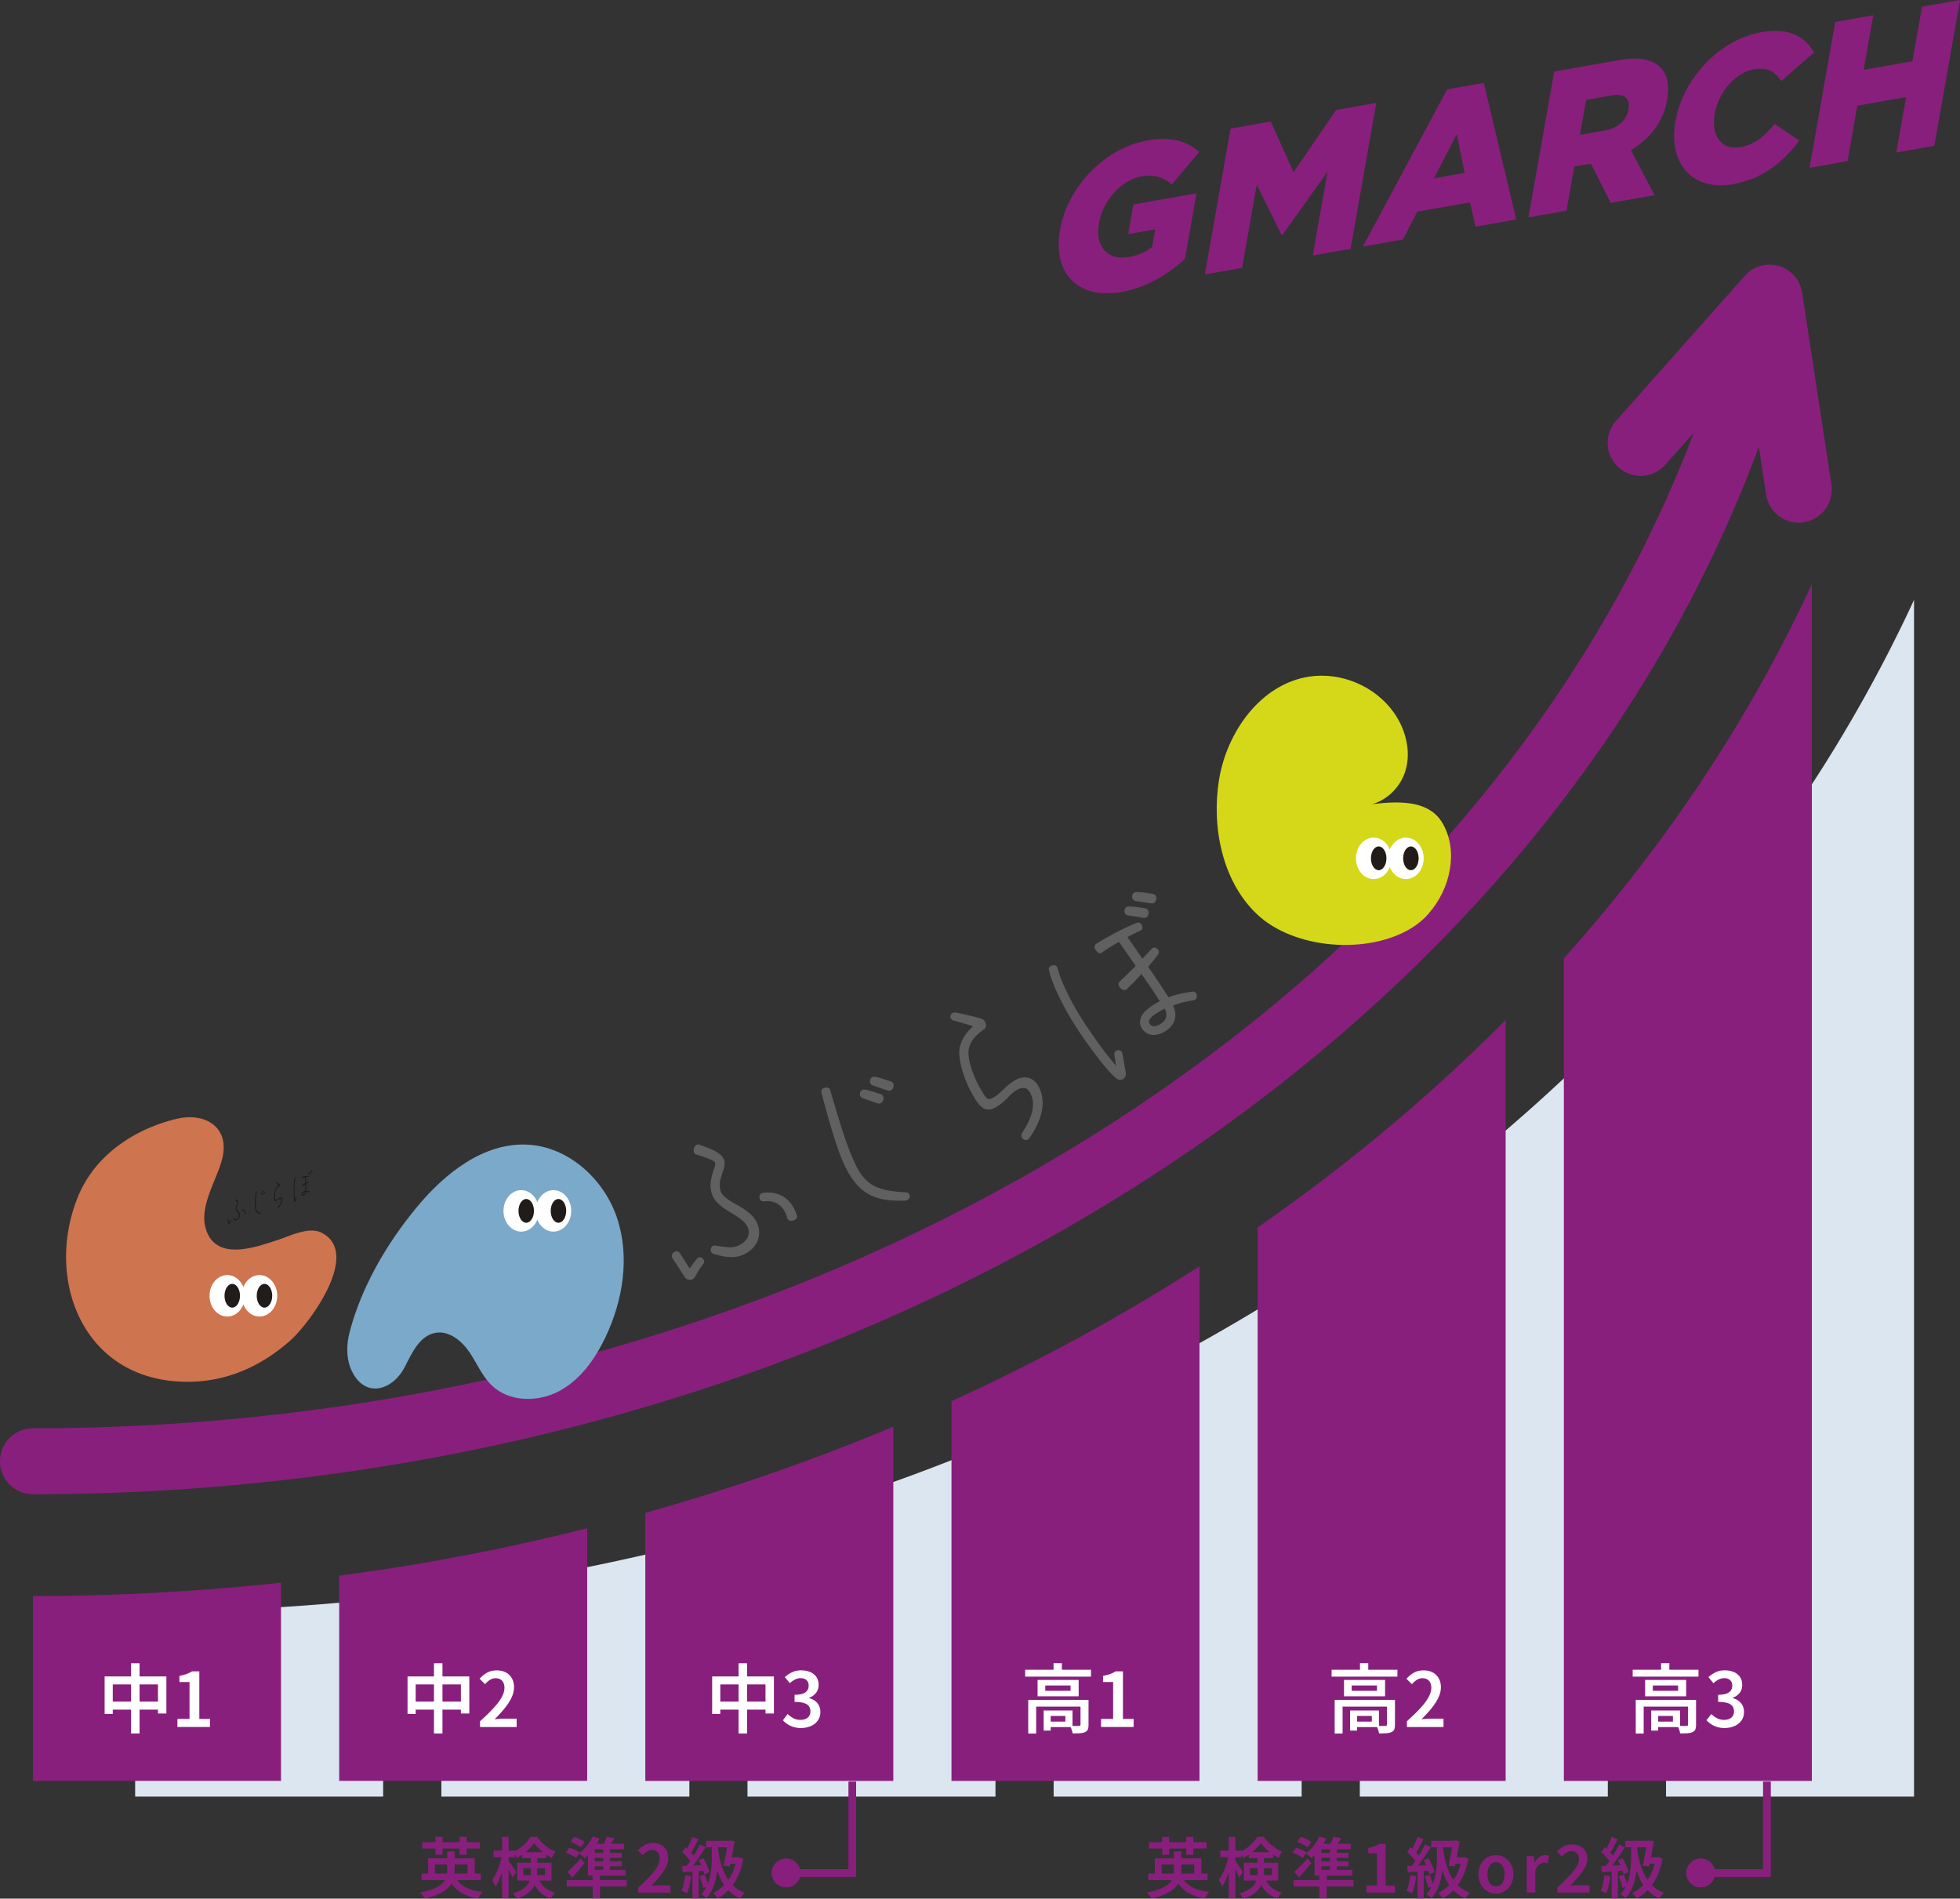
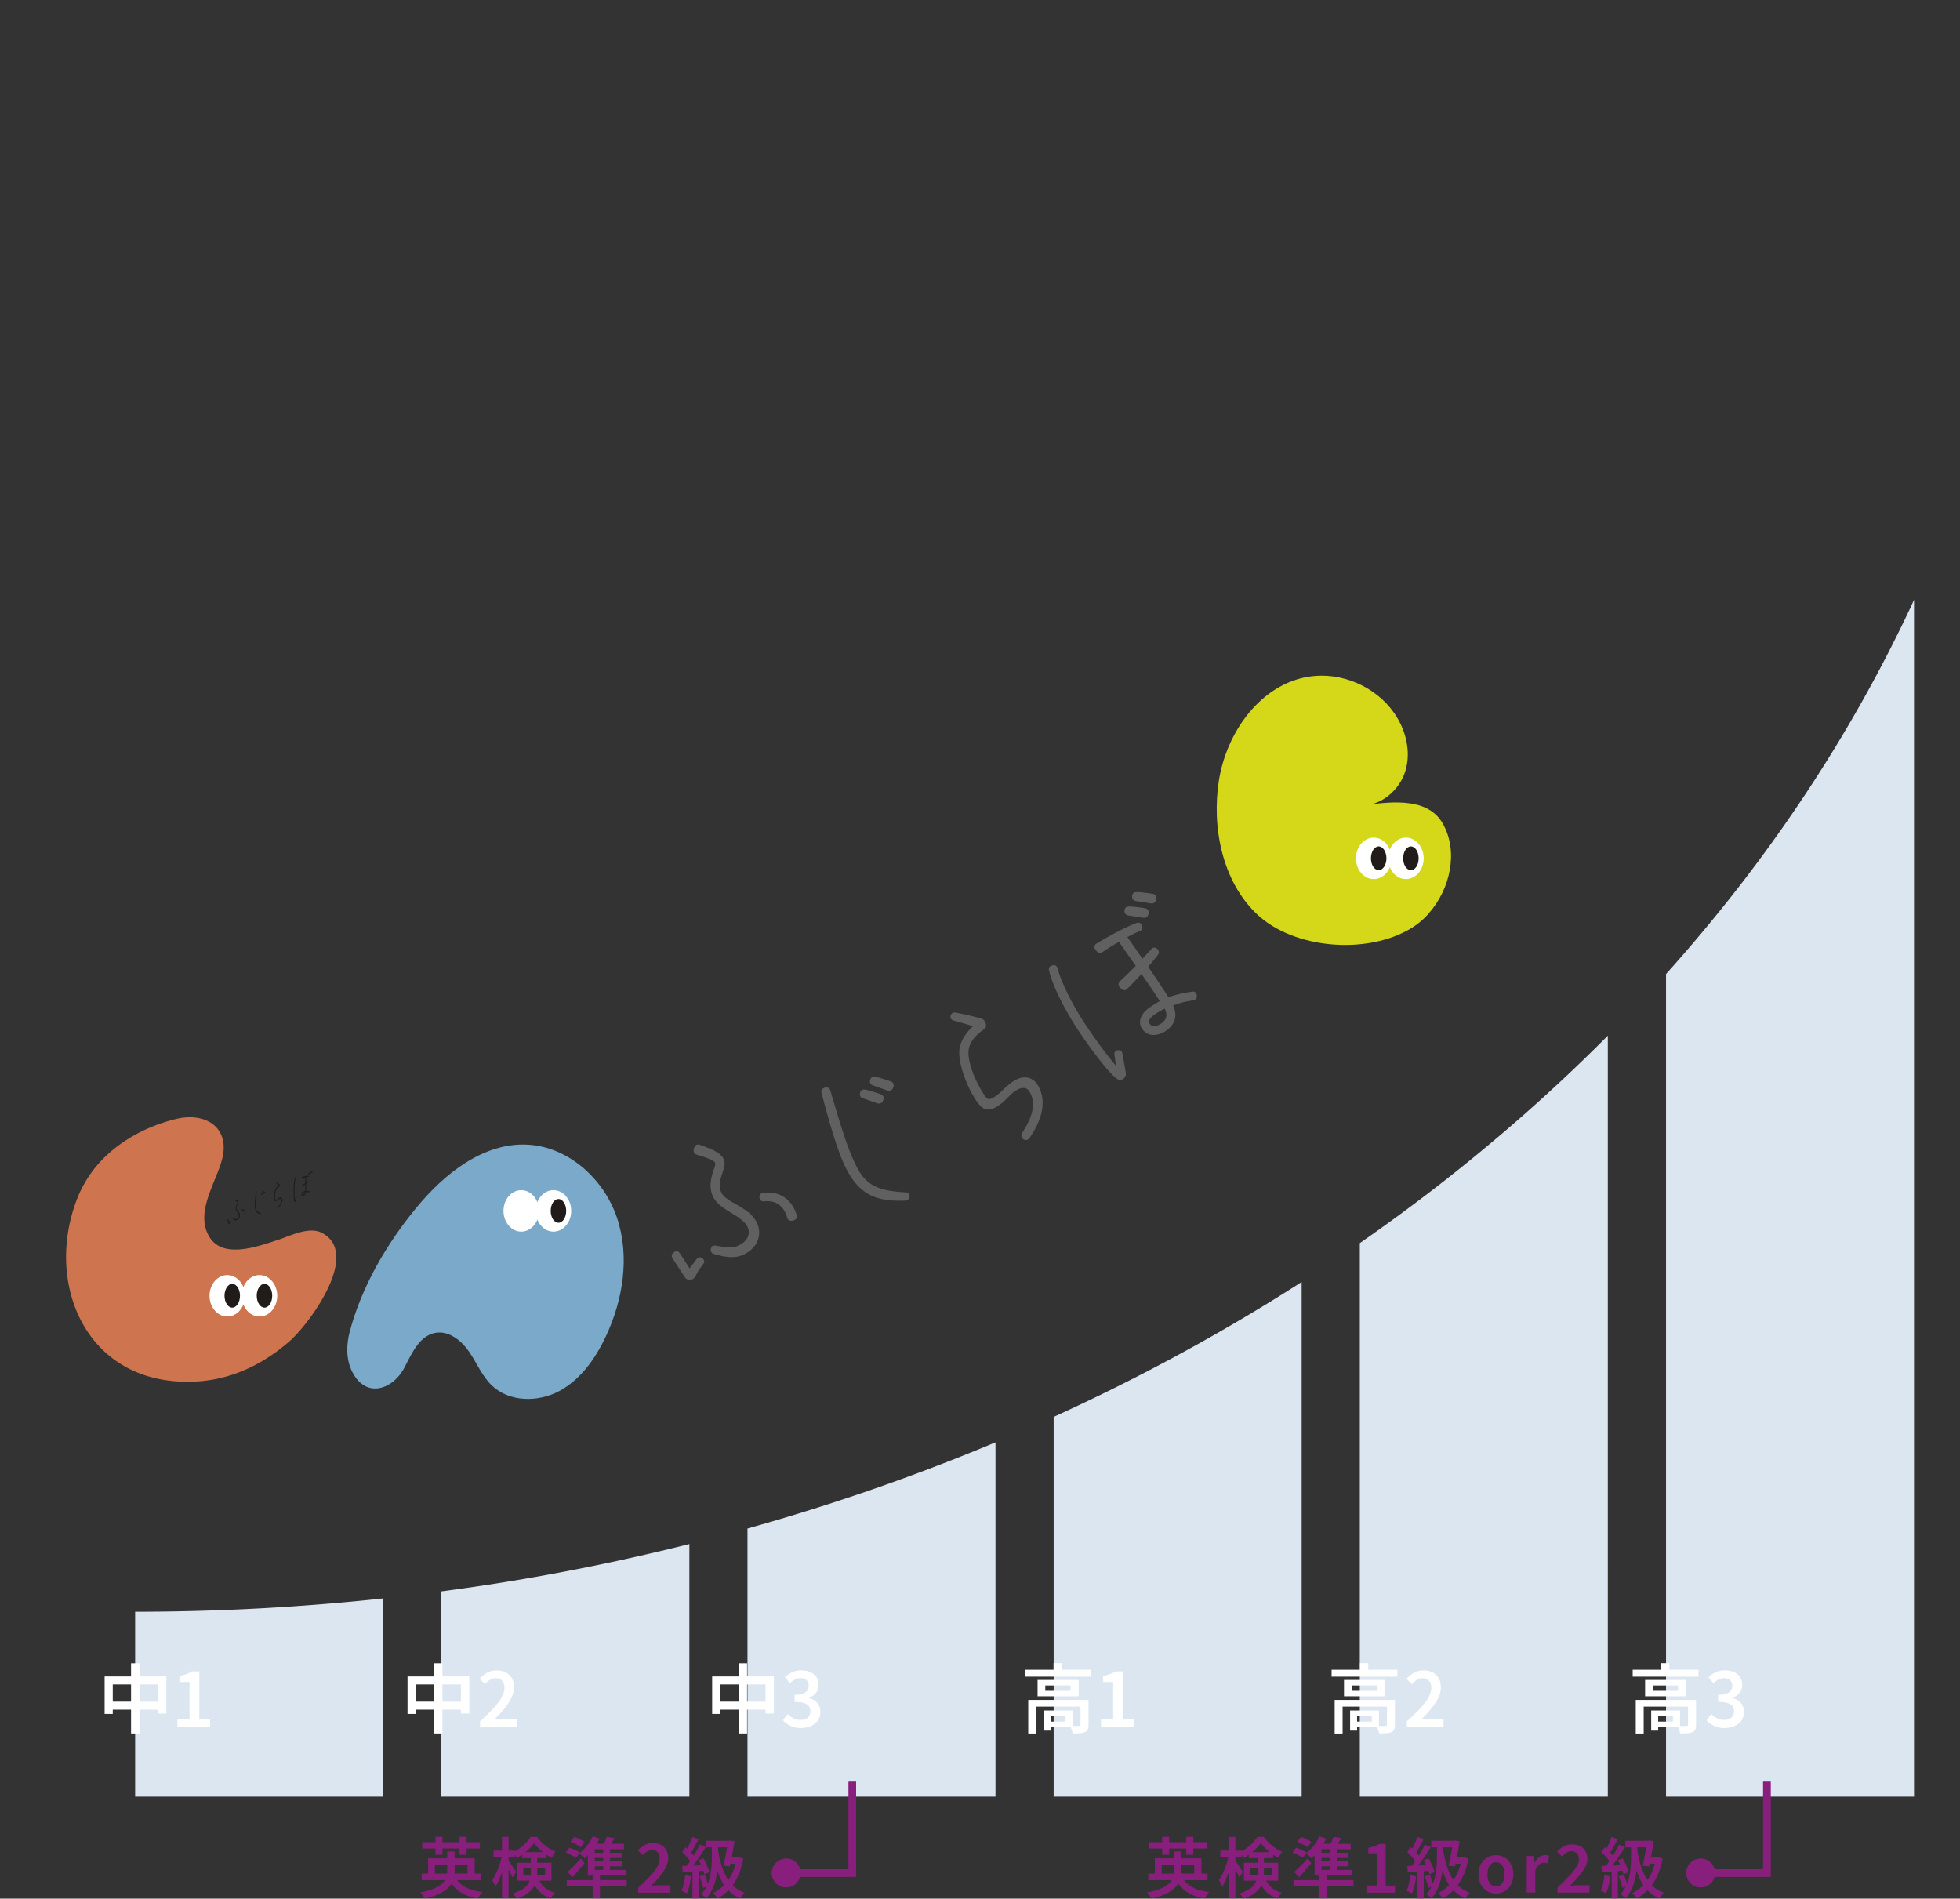
<svg xmlns="http://www.w3.org/2000/svg" viewBox="0 0 440.44 426.62">
  <rect x="0" y="0" width="440.44" height="426.62" fill="#333333" stroke="none" />
  <defs>
    <style>.cls-1{fill:none;stroke:#891f7d;stroke-miterlimit:10;stroke-width:1.68px}.cls-2{mix-blend-mode:multiply}.cls-3{isolation:isolate}.cls-4{fill:#606060}.cls-10,.cls-11,.cls-4,.cls-5,.cls-6,.cls-7,.cls-8,.cls-9{stroke-width:0}.cls-5{fill:#7ba9c9}.cls-6{fill:#891f7d}.cls-7{fill:#211c1a}.cls-8{fill:#dbe6f0}.cls-9{fill:#d4d819}.cls-10{fill:#ce744e}.cls-11{fill:#fff}</style>
  </defs>
  <g class="cls-3">
    <g id="_レイヤー_2">
      <g id="_レイヤー_1-2">
        <g class="cls-2">
          <path class="cls-8" d="M30.37 403.69H86.1v-44.53a522.387 522.387 0 0 1-55.73 2.99v41.54zm86.54-48.77c-5.88 1-11.79 1.87-17.73 2.66v46.11h55.73v-56.75c-7.23 1.81-14.51 3.47-21.84 4.97-5.21 1.06-10.65 2.08-16.15 3.01zm51.06-11.47v60.24h55.73v-79.6c-1.25.52-2.51 1.05-3.77 1.56-16.8 6.87-34.19 12.82-51.96 17.8zm68.8 60.24h55.73V288.06c-17.59 11.29-36.23 21.43-55.73 30.31v85.32zm103.41-151.25c-5.27 4.57-10.8 9.12-16.43 13.51-5.91 4.6-11.97 9.05-18.18 13.37v124.37h55.73V232.71a389.782 389.782 0 0 1-21.12 19.73zm89.01-115.67c-13.87 29.44-32.23 56.92-54.81 82.09v184.83h55.73V134.77c-.31.67-.6 1.33-.92 2.01z" />
        </g>
-         <path class="cls-6" d="M238.22 51.62l.02-.09c1.68-9.55 10.04-18.28 19.59-19.96 5.41-.95 8.93.15 11.65 2.57l-6.15 7.3c-1.85-1.58-3.86-2.31-6.89-1.78-4.44.78-8.58 5.37-9.46 10.38l-.02.09c-.93 5.29 1.88 8.47 6.76 7.61 2.07-.36 3.73-1.11 5.17-2.23l.7-3.98-6.07 1.07 1.17-6.65 14.17-2.5-2.6 14.75c-3.76 3.43-8.68 6.43-14.27 7.41-9.59 1.69-15.53-4.07-13.78-13.99zm38.32-22.72l9.02-1.59 5.11 11.39 9.58-13.98 9.02-1.59-5.78 32.77-8.49 1.5 3.32-18.82-10.14 14.21-.18.03-5.59-11.35-3.3 18.72-8.36 1.47 5.78-32.77zm48.66-8.81l8.23-1.45 7.29 30.69-9.15 1.61-1.21-5.46-11.88 2.09-3.23 6.24-8.98 1.58 18.93-35.31zm3.94 18.76l-1.79-8.71-5.12 9.93 6.91-1.22zm20.13-22.77l14.56-2.57c4.71-.83 7.73-.09 9.4 1.79 1.47 1.55 1.95 3.92 1.38 7.15l-.02.09c-.88 5.01-3.98 8.77-8.11 11.18l5.33 10.13-9.86 1.74-4.45-8.83-.09.02-3.65.64-1.75 9.92-8.54 1.51 5.78-32.77zm11.4 13.23c2.9-.51 4.84-2.3 5.26-4.69l.02-.09c.45-2.57-1.08-3.57-3.94-3.07l-5.59.99-1.39 7.86 5.63-.99zm15.85-2.07l.02-.09c1.68-9.55 9.91-18.26 19.24-19.9 6.29-1.11 9.84.99 11.86 4.53l-7.36 6.42c-1.35-2.03-3.11-3.17-6.06-2.65-4.31.76-8.03 5.18-8.87 9.96l-.02.09c-.87 4.91 1.49 8.22 5.8 7.46 3.21-.57 5.38-2.49 7.65-5.21l5.56 3.74c-3.65 4.77-8.12 8.6-14.94 9.8-8.8 1.55-14.62-4.36-12.9-14.14zm35.89-22.3l8.54-1.51-2.16 12.26 10.96-1.93 2.16-12.26 8.54-1.5-5.78 32.77-8.54 1.5 2.2-12.45-10.96 1.93-2.2 12.45-8.54 1.51 5.78-32.77zm-405 395.22h55.73v-44.53a522.387 522.387 0 0 1-55.73 2.99v41.54zm86.54-48.77c-5.88 1-11.79 1.87-17.73 2.66v46.11h55.73v-56.75c-7.23 1.81-14.51 3.47-21.84 4.97-5.21 1.06-10.65 2.08-16.15 3.01zm51.06-11.46v60.24h55.73v-79.6c-1.25.52-2.51 1.05-3.77 1.56-16.8 6.87-34.19 12.82-51.96 17.8zm68.8 60.23h55.73V284.53c-17.59 11.29-36.23 21.43-55.73 30.31v85.32zm103.41-151.24c-5.27 4.57-10.8 9.12-16.43 13.51-5.91 4.6-11.97 9.05-18.18 13.37v124.37h55.73V229.19a389.782 389.782 0 0 1-21.12 19.73zm89.01-115.67c-13.87 29.44-32.23 56.92-54.81 82.09v184.83h55.73V131.24c-.31.67-.6 1.33-.92 2.01zm5.32-24.37l-6.59-43.13s0-.04-.01-.06c-.02-.1-.04-.19-.06-.28a7.858 7.858 0 0 0-.41-1.35c-.13-.31-.28-.61-.44-.9-.05-.08-.09-.17-.14-.25-.22-.36-.48-.69-.76-1-.07-.08-.15-.15-.23-.23-.23-.23-.47-.45-.73-.65-.11-.08-.21-.16-.32-.24-.32-.22-.66-.42-1.01-.6-.04-.02-.07-.04-.11-.06-.32-.15-.66-.28-1.01-.38-.08-.02-.17-.03-.25-.05-.05-.01-.09-.04-.14-.05-.07-.02-.14-.01-.21-.03-.36-.07-.71-.12-1.07-.14-.1 0-.2-.02-.29-.02-.43 0-.86.02-1.28.09-.11.02-.21.04-.31.07-.33.07-.65.15-.96.26-.12.04-.23.08-.34.13-.37.15-.73.32-1.07.53-.02.01-.05.02-.07.04-.36.22-.69.48-1.01.77-.1.09-.18.18-.28.27-.12.11-.24.22-.35.34l-28.96 32.63c-2.72 3.06-2.44 7.75.62 10.46 3.06 2.72 7.75 2.44 10.46-.62l6.41-7.22c-2.51 6.61-5.32 13.22-8.5 19.97-18.07 38.36-44.86 73.11-79.61 103.27-4.77 4.15-9.78 8.27-14.89 12.24-24.06 18.75-50.96 34.93-79.98 48.1-4.85 2.21-9.87 4.37-14.93 6.44-25.5 10.43-52.47 18.58-80.14 24.21-4.84.99-9.87 1.93-14.95 2.79-26.21 4.45-53.2 6.7-80.22 6.7-4.09 0-7.41 3.32-7.41 7.41s3.32 7.41 7.41 7.41c27.84 0 55.67-2.33 82.7-6.91 5.24-.89 10.43-1.86 15.43-2.88 28.57-5.81 56.43-14.23 82.79-25.01 5.23-2.14 10.43-4.38 15.45-6.66 30.07-13.65 57.98-30.44 82.95-49.9 5.31-4.14 10.52-8.42 15.49-12.74 36.32-31.52 64.35-67.9 83.3-108.14 3.68-7.81 6.88-15.46 9.72-23.12l1.64 10.75c.56 3.67 3.72 6.29 7.32 6.29.37 0 .75-.03 1.13-.09 4.05-.62 6.82-4.4 6.21-8.45z" />
        <path class="cls-11" d="M23.51 376.69h13.88v8.33H35.5v-6.54H25.34v6.63h-1.83v-8.42zm.95 5.66h12.11v1.79H24.46v-1.79zm4.99-8.62h1.91v15.77h-1.91v-15.77zm10.42 14.32v-1.81h2.72v-8.29h-2.27v-1.39a9.72 9.72 0 0 0 1.58-.41c.44-.16.85-.36 1.23-.6h1.66v10.69h2.4v1.81h-7.32zm51.71-11.36h13.88v8.33h-1.89v-6.54H93.41v6.63h-1.83v-8.42zm.95 5.66h12.11v1.79H92.53v-1.79zm4.99-8.62h1.91v15.77h-1.91v-15.77zm10.35 14.32v-1.29c1.18-1.06 2.18-2.03 3-2.92.82-.88 1.44-1.71 1.86-2.47.42-.76.63-1.47.63-2.14 0-.43-.08-.8-.23-1.12-.15-.32-.38-.57-.67-.75-.29-.18-.66-.27-1.1-.27-.47 0-.9.13-1.29.39s-.75.57-1.07.95l-1.23-1.22c.55-.6 1.13-1.06 1.73-1.39s1.32-.49 2.16-.49c.78 0 1.45.16 2.03.47s1.02.75 1.34 1.32c.32.56.48 1.23.48 2s-.19 1.57-.58 2.37c-.39.8-.91 1.6-1.57 2.41s-1.4 1.61-2.22 2.41c.33-.03.68-.06 1.05-.09s.7-.04 1-.04h2.91v1.88h-8.22zm52.16-11.36h13.88v8.33h-1.89v-6.54h-10.16v6.63h-1.83v-8.42zm.95 5.66h12.11v1.79h-12.11v-1.79zm4.99-8.62h1.91v15.77h-1.91v-15.77zm14.07 14.55c-.65 0-1.23-.08-1.74-.24-.51-.16-.96-.37-1.35-.63-.39-.26-.73-.55-1.01-.88l1.06-1.4c.37.36.79.67 1.25.93.46.26 1 .39 1.61.39.45 0 .85-.07 1.18-.22.34-.15.6-.36.79-.65s.28-.63.28-1.02c0-.44-.1-.82-.31-1.14s-.57-.57-1.09-.74-1.24-.26-2.16-.26v-1.61c.8 0 1.43-.09 1.89-.26s.78-.42.98-.73c.2-.31.3-.66.3-1.06 0-.52-.16-.93-.47-1.23-.32-.3-.75-.45-1.32-.45-.46 0-.89.1-1.29.31s-.78.48-1.15.82l-1.13-1.37c.52-.46 1.08-.83 1.67-1.11.6-.28 1.26-.41 1.98-.41.78 0 1.46.13 2.05.38.59.25 1.05.62 1.39 1.11.33.48.5 1.08.5 1.79s-.19 1.28-.57 1.77c-.38.49-.89.86-1.55 1.11v.08c.47.12.9.32 1.29.6.38.28.68.62.9 1.05s.33.91.33 1.46c0 .75-.19 1.4-.58 1.94-.39.54-.91.95-1.56 1.23s-1.37.43-2.16.43zm50.33-13.1h14.79v1.56h-14.79v-1.56zm.69 6.78h12.43v1.5h-10.65v6.05h-1.78v-7.56zm2.1-4.48h9.23v3.67h-9.23v-3.67zm1.37 6.85h1.57v4.53h-1.57v-4.53zm.36-5.61v1.2h5.68v-1.2h-5.68zm.46 5.61h5.66v3.74h-5.66v-1.23h4.06v-1.27h-4.06v-1.23zm1.4-10.62h1.86v2.25h-1.86v-2.25zm6.05 8.25h1.81v5.6c0 .43-.05.77-.16 1.04-.11.26-.32.46-.63.6-.3.14-.69.22-1.14.25s-1.01.04-1.65.04c-.03-.25-.11-.54-.22-.86-.11-.33-.23-.6-.34-.83.43.01.83.02 1.22.02s.64 0 .78-.02c.12 0 .21-.02.26-.06.05-.04.08-.11.08-.21v-5.56zm4.62 6.09v-1.81h2.72v-8.29h-2.27v-1.39a9.72 9.72 0 0 0 1.58-.41c.44-.16.85-.36 1.23-.6h1.66v10.69h2.4v1.81h-7.32zm51.81-12.87h14.79v1.56h-14.79v-1.56zm.69 6.78h12.43v1.5H301.7v6.05h-1.78v-7.56zm2.1-4.48h9.23v3.67h-9.23v-3.67zm1.37 6.85h1.57v4.53h-1.57v-4.53zm.36-5.61v1.2h5.68v-1.2h-5.68zm.46 5.61h5.66v3.74h-5.66v-1.23h4.06v-1.27h-4.06v-1.23zm1.4-10.62h1.86v2.25h-1.86v-2.25zm6.05 8.25h1.81v5.6c0 .43-.05.77-.16 1.04-.11.26-.32.46-.63.6-.3.14-.69.22-1.14.25s-1.01.04-1.65.04c-.03-.25-.11-.54-.22-.86-.11-.33-.23-.6-.34-.83.43.01.83.02 1.22.02s.64 0 .78-.02c.12 0 .21-.02.26-.06.05-.04.08-.11.08-.21v-5.56zm4.49 6.09v-1.29c1.18-1.06 2.18-2.03 3-2.92.82-.88 1.44-1.71 1.86-2.47.42-.76.63-1.47.63-2.14 0-.43-.08-.8-.23-1.12-.15-.32-.38-.57-.67-.75-.29-.18-.66-.27-1.1-.27-.47 0-.9.13-1.29.39s-.75.57-1.07.95l-1.23-1.22c.55-.6 1.13-1.06 1.73-1.39s1.32-.49 2.16-.49c.78 0 1.45.16 2.03.47s1.02.75 1.34 1.32c.32.56.48 1.23.48 2s-.19 1.57-.58 2.37c-.39.8-.91 1.6-1.57 2.41s-1.4 1.61-2.22 2.41c.33-.03.68-.06 1.05-.09s.7-.04 1-.04h2.91v1.88h-8.22zm50.74-12.87h14.79v1.56h-14.79v-1.56zm.69 6.78h12.43v1.5h-10.65v6.05h-1.78v-7.56zm2.1-4.48h9.23v3.67h-9.23v-3.67zm1.37 6.85h1.57v4.53h-1.57v-4.53zm.36-5.61v1.2h5.68v-1.2h-5.68zm.46 5.61h5.66v3.74h-5.66v-1.23h4.06v-1.27h-4.06v-1.23zm1.4-10.62h1.86v2.25h-1.86v-2.25zm6.05 8.25h1.81v5.6c0 .43-.05.77-.16 1.04-.11.26-.32.46-.63.6-.3.14-.69.22-1.14.25s-1.01.04-1.65.04c-.03-.25-.11-.54-.22-.86-.11-.33-.23-.6-.34-.83.43.01.83.02 1.22.02s.64 0 .78-.02c.12 0 .21-.02.26-.06.05-.04.08-.11.08-.21v-5.56zm8.27 6.32c-.65 0-1.23-.08-1.74-.24-.51-.16-.96-.37-1.35-.63-.39-.26-.73-.55-1.01-.88l1.06-1.4c.37.36.79.67 1.25.93.46.26 1 .39 1.61.39.45 0 .85-.07 1.18-.22.34-.15.6-.36.79-.65s.28-.63.28-1.02c0-.44-.1-.82-.31-1.14s-.57-.57-1.09-.74-1.24-.26-2.16-.26v-1.61c.8 0 1.43-.09 1.89-.26s.78-.42.98-.73c.2-.31.3-.66.3-1.06 0-.52-.16-.93-.47-1.23-.32-.3-.75-.45-1.32-.45-.46 0-.89.1-1.29.31s-.78.48-1.15.82l-1.13-1.37c.52-.46 1.08-.83 1.67-1.11.6-.28 1.26-.41 1.98-.41.78 0 1.46.13 2.05.38.59.25 1.05.62 1.39 1.11.33.48.5 1.08.5 1.79s-.19 1.28-.57 1.77c-.38.49-.89.86-1.55 1.11v.08c.47.12.9.32 1.29.6.38.28.68.62.9 1.05s.33.91.33 1.46c0 .75-.19 1.4-.58 1.94-.39.54-.91.95-1.56 1.23s-1.37.43-2.16.43z" />
        <path class="cls-6" d="M263.81 416.01h1.66v4.31c0 .52-.05 1.03-.16 1.53s-.3.98-.58 1.44c-.28.46-.68.89-1.18 1.3-.51.4-1.16.77-1.94 1.11-.78.33-1.74.63-2.87.89-.06-.12-.15-.26-.26-.43-.11-.17-.23-.33-.36-.5s-.25-.3-.38-.42c1.07-.21 1.96-.45 2.68-.72s1.31-.57 1.75-.89c.45-.32.79-.66 1.03-1.02s.4-.73.48-1.12c.08-.39.13-.78.13-1.18v-4.29zm-5.76 4.97h13.3v1.48h-13.3v-1.48zm.16-7.05h12.94v1.42h-12.94v-1.42zm1.3 3.63h10.47v4.06h-1.61v-2.68h-7.33v2.68h-1.52v-4.06zm1.66-4.84h1.57v4.03h-1.57v-4.03zm4.34 8.84c.48 1.03 1.24 1.83 2.27 2.41 1.03.58 2.35.96 3.95 1.14-.12.12-.24.26-.37.44a6.178 6.178 0 0 0-.63 1.03c-1.14-.2-2.13-.49-2.98-.88-.85-.39-1.57-.9-2.17-1.53-.6-.63-1.1-1.39-1.5-2.28l1.42-.33zm1.07-8.84h1.58v4.03h-1.58v-4.03zm9.54 4.09l.9.31c-.1.59-.23 1.2-.39 1.84-.16.63-.35 1.25-.56 1.86-.21.61-.44 1.17-.67 1.7-.24.53-.49.98-.76 1.36-.08-.21-.19-.45-.34-.73s-.28-.51-.4-.7c.24-.33.47-.71.7-1.15.23-.44.44-.91.64-1.42.2-.51.37-1.02.52-1.55.15-.52.27-1.03.37-1.52zm-1.9-.99h4.8v1.48h-4.8v-1.48zm1.9-3.09h1.47v13.81h-1.47v-13.81zm1.39 5.3c.09.1.22.27.39.5.17.24.35.5.54.79.19.29.37.55.53.79s.27.41.33.51l-.83 1.24c-.08-.21-.19-.46-.33-.75s-.29-.59-.44-.9c-.16-.31-.31-.6-.46-.87-.15-.27-.27-.48-.37-.65l.64-.67zm5.08-1.04h1.44v3.82c0 .54-.06 1.09-.18 1.64-.12.55-.34 1.09-.67 1.6s-.79.99-1.4 1.43c-.61.44-1.4.82-2.39 1.15-.04-.11-.11-.24-.22-.39l-.33-.45c-.11-.15-.21-.26-.3-.34.91-.29 1.63-.61 2.18-.96.54-.35.95-.73 1.21-1.14.27-.4.44-.82.53-1.26.09-.43.13-.87.13-1.32v-3.78zm.73-2.87c-.28.41-.62.81-1.04 1.23-.41.42-.87.8-1.36 1.17-.49.37-1 .69-1.53.96-.08-.21-.19-.44-.34-.7s-.29-.47-.41-.64c.54-.24 1.06-.54 1.55-.91s.94-.77 1.35-1.2c.4-.43.74-.86.99-1.28h1.45c.35.47.74.93 1.19 1.35.45.43.93.81 1.43 1.15.5.33 1.01.61 1.52.81-.15.19-.3.41-.44.67-.15.26-.27.5-.37.73a12.58 12.58 0 0 1-2.9-2.1c-.43-.42-.8-.84-1.1-1.25zm-3.79 4.43h7.7v4.03h-7.7v-4.03zm1.1-2.38h5.48v1.32h-5.48v-1.32zm.28 3.61v1.57h4.89v-1.57h-4.89zm3.24 2.01c.31.73.65 1.32 1.02 1.77.38.45.8.8 1.28 1.07.48.26 1.01.49 1.59.67-.19.16-.37.36-.54.6-.17.24-.3.48-.38.72-.65-.25-1.24-.55-1.78-.9-.53-.36-1.01-.82-1.43-1.4s-.79-1.33-1.12-2.24l1.35-.28zm6.3-5.53l.8-1.08c.26.08.53.18.83.3.3.12.58.25.85.38s.5.26.67.38l-.83 1.2c-.17-.13-.38-.26-.65-.41-.27-.14-.55-.28-.84-.42-.3-.14-.57-.26-.83-.35zm.22 6.2h13.47v1.42h-13.47v-1.42zm.18-1.85c.27-.24.57-.52.9-.84.34-.33.68-.68 1.04-1.05.36-.38.7-.75 1.03-1.14l.84 1.07c-.42.51-.87 1.04-1.33 1.59-.46.55-.93 1.07-1.39 1.58l-1.1-1.2zm.68-6.8l.81-1.07c.27.09.55.2.84.33.3.13.58.26.84.4.27.14.48.28.65.42l-.86 1.2c-.16-.14-.37-.28-.63-.44-.26-.15-.54-.3-.83-.45s-.57-.28-.84-.38zm4.96-1.17l1.54.47c-.27.56-.58 1.12-.95 1.66-.37.54-.75 1.05-1.16 1.53-.41.48-.82.89-1.24 1.24-.09-.1-.21-.22-.36-.36-.15-.14-.3-.28-.46-.41-.16-.13-.3-.25-.41-.33.6-.44 1.18-1 1.73-1.68.55-.68.98-1.38 1.31-2.11zm-1.08 2.78l1.54-1.11v6.23h-1.54v-5.12zm0 4.74h8.48v1.26h-8.48v-1.26zm.81-5.88h7.3v1.24h-8.05l.76-1.24zm-.22 2.04h7.02v1.13H296v-1.13zm0 1.91h7.05v1.13H296v-1.13zm.49 3.17h1.64v5.14h-1.64v-5.14zm3.18-8.68l1.73.3c-.25.41-.5.8-.75 1.18-.25.38-.49.72-.7.99l-1.29-.33c.19-.31.38-.66.56-1.06.19-.4.34-.76.44-1.09zm-.8 2.09h1.51v5.83h-1.51v-5.83zm8.2 10.45v-1.58h2.38v-7.26h-1.98v-1.21c.53-.1.99-.22 1.38-.36.39-.14.75-.32 1.07-.53h1.45v9.36h2.1v1.58h-6.41zm9.84-3.91l1.32.24c-.08.71-.2 1.41-.36 2.09-.16.69-.35 1.27-.57 1.74-.1-.06-.22-.13-.37-.2s-.3-.15-.45-.22c-.15-.07-.29-.13-.41-.17.23-.44.41-.98.54-1.6s.23-1.25.3-1.88zm-.7-2.07c.67-.02 1.47-.05 2.41-.09.93-.04 1.89-.08 2.86-.13v1.27c-.92.06-1.83.12-2.72.19-.9.06-1.7.12-2.41.17l-.13-1.41zm.03-3.15l.75-1.07c.27.22.54.46.81.74s.53.55.76.82c.23.27.41.52.54.73l-.83 1.23c-.12-.24-.29-.5-.52-.79s-.47-.58-.74-.87c-.27-.29-.53-.55-.78-.79zm3.98-1.66l1.3.59c-.35.56-.74 1.16-1.16 1.78-.42.62-.84 1.22-1.26 1.78s-.82 1.07-1.19 1.5l-.93-.52c.28-.33.56-.72.86-1.14.3-.42.59-.87.88-1.33.29-.46.56-.93.82-1.38.26-.46.48-.89.68-1.28zm-1.69-1.73l1.38.52c-.2.37-.4.75-.61 1.15-.21.41-.42.79-.64 1.15-.21.36-.41.68-.6.96l-1.07-.46c.19-.3.38-.64.56-1.02.19-.38.37-.78.54-1.18.17-.4.32-.77.44-1.11zm.01 7.23h1.39v6.6h-1.39v-6.6zm1.39-1.98l1.07-.44c.2.33.38.68.56 1.06s.34.75.47 1.1c.14.36.24.68.3.96l-1.14.5c-.05-.29-.14-.61-.27-.98-.13-.36-.28-.74-.45-1.13-.17-.39-.35-.75-.54-1.07zm.21 3.61l1.13-.37c.18.39.35.83.51 1.31.16.48.28.89.36 1.24l-1.18.41c-.07-.36-.18-.77-.34-1.26-.16-.48-.32-.93-.47-1.33zm2.77-7.03h1.39v2.72c0 .67-.03 1.4-.09 2.19s-.18 1.6-.35 2.42c-.17.82-.43 1.63-.78 2.42-.35.79-.81 1.52-1.39 2.19-.09-.09-.2-.19-.34-.3-.14-.11-.28-.21-.43-.31-.15-.1-.28-.18-.4-.24.54-.62.97-1.29 1.3-2.01.32-.72.56-1.46.71-2.21.15-.75.25-1.48.3-2.2s.07-1.37.07-1.96v-2.72zm-1.29-.96h5.54v1.47h-5.54v-1.47zm2.67 2.06c.18 1.15.42 2.23.72 3.25s.69 1.95 1.15 2.78a8.54 8.54 0 0 0 1.72 2.17 7.15 7.15 0 0 0 2.41 1.42c-.1.1-.21.22-.34.37-.13.15-.25.3-.36.47-.11.16-.2.31-.28.45-.97-.41-1.8-.96-2.5-1.64-.7-.68-1.28-1.48-1.75-2.4-.47-.92-.87-1.94-1.18-3.07s-.57-2.34-.76-3.62l1.17-.18zm4.16 1.66h.3l.27-.04.95.35c-.28 1.51-.69 2.84-1.25 4-.56 1.16-1.22 2.14-1.98 2.95-.77.81-1.61 1.46-2.52 1.96a5.924 5.924 0 0 0-.7-.84c-.14-.15-.27-.26-.38-.33.9-.43 1.71-1.01 2.42-1.72s1.33-1.57 1.83-2.57.86-2.14 1.08-3.44v-.31zm-1.94-3.72h.18l.24-.06 1.07.15c-.08.56-.18 1.17-.3 1.82-.12.65-.24 1.31-.37 1.97s-.26 1.28-.38 1.87l-1.44-.15c.1-.44.2-.92.3-1.41.1-.5.19-1 .29-1.49s.18-.96.25-1.39c.07-.43.13-.81.17-1.13v-.18zm.15 3.72h2.32v1.44h-2.75l.43-1.44zm9.5 8.14c-.68 0-1.32-.17-1.92-.51s-1.08-.83-1.44-1.48-.55-1.42-.55-2.32.18-1.7.55-2.34.85-1.13 1.44-1.47 1.24-.51 1.92-.51c.51 0 1 .1 1.47.29.47.19.89.47 1.25.84s.65.82.87 1.35c.21.53.32 1.15.32 1.84 0 .9-.18 1.67-.55 2.32s-.85 1.14-1.44 1.48-1.24.51-1.92.51zm0-1.6c.4 0 .75-.11 1.04-.33.29-.22.51-.54.66-.95.15-.41.23-.89.23-1.43s-.08-1.03-.23-1.44c-.15-.41-.37-.73-.66-.95-.29-.22-.63-.33-1.04-.33s-.74.11-1.02.33c-.29.22-.51.54-.66.95-.15.41-.23.89-.23 1.44s.08 1.02.23 1.43c.15.41.37.73.66.95.29.22.63.33 1.02.33zm6.92 1.39v-8.22h1.58l.16 1.47h.03c.3-.53.65-.95 1.07-1.24s.84-.44 1.27-.44c.22 0 .4.01.54.04s.27.07.39.13l-.33 1.67c-.15-.04-.28-.07-.41-.1-.12-.03-.27-.04-.45-.04-.32 0-.65.13-1.01.38s-.66.7-.91 1.32v5h-1.94zm6.91 0v-1.12c.99-.95 1.84-1.8 2.56-2.55.72-.75 1.28-1.44 1.67-2.06.39-.62.58-1.2.58-1.74 0-.38-.07-.71-.2-.98s-.33-.48-.58-.63c-.26-.15-.58-.23-.96-.23-.41 0-.79.12-1.13.36-.34.24-.65.51-.94.83l-1.08-1.07c.48-.53.99-.94 1.52-1.22s1.16-.42 1.89-.42c.68 0 1.27.13 1.78.4s.9.64 1.18 1.13c.28.49.42 1.06.42 1.72s-.18 1.27-.53 1.92c-.36.65-.82 1.32-1.41 2-.58.68-1.23 1.39-1.94 2.13.29-.03.59-.06.92-.08.33-.02.62-.04.87-.04h2.59v1.64H350zm10.54-3.91l1.32.24c-.08.71-.2 1.41-.36 2.09-.16.69-.35 1.27-.57 1.74-.1-.06-.22-.13-.37-.2s-.3-.15-.45-.22c-.15-.07-.29-.13-.41-.17.23-.44.41-.98.54-1.6s.23-1.25.3-1.88zm-.7-2.07c.67-.02 1.47-.05 2.41-.09.93-.04 1.89-.08 2.86-.13v1.27c-.92.06-1.83.12-2.72.19-.9.06-1.7.12-2.41.17l-.13-1.41zm.03-3.15l.75-1.07c.27.22.54.46.81.74s.53.55.76.82c.23.27.41.52.54.73l-.83 1.23c-.12-.24-.29-.5-.52-.79s-.47-.58-.74-.87c-.27-.29-.53-.55-.78-.79zm3.98-1.66l1.3.59c-.35.56-.74 1.16-1.16 1.78-.42.62-.84 1.22-1.26 1.78s-.82 1.07-1.19 1.5l-.93-.52c.28-.33.56-.72.86-1.14.3-.42.59-.87.88-1.33.29-.46.56-.93.82-1.38.26-.46.48-.89.68-1.28zm-1.69-1.73l1.38.52c-.2.37-.4.75-.61 1.15-.21.41-.42.79-.64 1.15-.21.36-.41.68-.6.96l-1.07-.46c.19-.3.38-.64.56-1.02.19-.38.37-.78.54-1.18.17-.4.32-.77.44-1.11zm.01 7.23h1.39v6.6h-1.39v-6.6zm1.39-1.98l1.07-.44c.2.33.38.68.56 1.06s.34.75.47 1.1c.14.36.24.68.3.96l-1.14.5c-.05-.29-.14-.61-.27-.98-.13-.36-.28-.74-.45-1.13-.17-.39-.35-.75-.54-1.07zm.21 3.61l1.13-.37c.18.39.35.83.51 1.31.16.48.28.89.36 1.24l-1.18.41c-.07-.36-.18-.77-.34-1.26-.16-.48-.32-.93-.47-1.33zm2.77-7.03h1.39v2.72c0 .67-.03 1.4-.09 2.19s-.18 1.6-.35 2.42c-.17.82-.43 1.63-.78 2.42-.35.79-.81 1.52-1.39 2.19-.09-.09-.2-.19-.34-.3-.14-.11-.28-.21-.43-.31-.15-.1-.28-.18-.4-.24.54-.62.97-1.29 1.3-2.01.32-.72.56-1.46.71-2.21.15-.75.25-1.48.3-2.2s.07-1.37.07-1.96v-2.72zm-1.29-.96h5.54v1.47h-5.54v-1.47zm2.67 2.06c.18 1.15.42 2.23.72 3.25s.69 1.95 1.15 2.78a8.54 8.54 0 0 0 1.72 2.17 7.15 7.15 0 0 0 2.41 1.42c-.1.1-.21.22-.34.37-.13.15-.25.3-.36.47-.11.16-.2.31-.28.45-.97-.41-1.8-.96-2.5-1.64-.7-.68-1.28-1.48-1.75-2.4-.47-.92-.87-1.94-1.18-3.07s-.57-2.34-.76-3.62l1.17-.18zm4.16 1.66h.3l.27-.04.95.35c-.28 1.51-.69 2.84-1.25 4-.56 1.16-1.22 2.14-1.98 2.95-.77.81-1.61 1.46-2.52 1.96a5.924 5.924 0 0 0-.7-.84c-.14-.15-.27-.26-.38-.33.9-.43 1.71-1.01 2.42-1.72s1.33-1.57 1.83-2.57.86-2.14 1.08-3.44v-.31zm-1.94-3.72h.18l.24-.06 1.07.15c-.08.56-.18 1.17-.3 1.82-.12.65-.24 1.31-.37 1.97s-.26 1.28-.38 1.87l-1.44-.15c.1-.44.2-.92.3-1.41.1-.5.19-1 .29-1.49s.18-.96.25-1.39c.07-.43.13-.81.17-1.13v-.18zm.15 3.72h2.32v1.44h-2.75l.43-1.44zm-269.78-1.32h1.66v4.31c0 .52-.05 1.03-.16 1.53s-.3.98-.58 1.44c-.28.46-.68.89-1.18 1.3-.51.4-1.16.77-1.94 1.11-.78.33-1.74.63-2.87.89-.06-.12-.15-.26-.26-.43-.11-.17-.23-.33-.36-.5s-.25-.3-.38-.42c1.07-.21 1.96-.45 2.68-.72s1.31-.57 1.75-.89c.45-.32.79-.66 1.03-1.02s.4-.73.48-1.12c.08-.39.13-.78.13-1.18v-4.29zm-5.76 4.97h13.3v1.48h-13.3v-1.48zm.16-7.05h12.94v1.42H94.9v-1.42zm1.3 3.63h10.47v4.06h-1.61v-2.68h-7.33v2.68h-1.52v-4.06zm1.66-4.84h1.57v4.03h-1.57v-4.03zm4.34 8.84c.48 1.03 1.24 1.83 2.27 2.41 1.03.58 2.35.96 3.95 1.14-.12.12-.24.26-.37.44a6.178 6.178 0 0 0-.63 1.03c-1.14-.2-2.13-.49-2.98-.88-.85-.39-1.57-.9-2.17-1.53-.6-.63-1.1-1.39-1.5-2.28l1.42-.33zm1.07-8.84h1.58v4.03h-1.58v-4.03zm9.54 4.09l.9.31c-.1.59-.23 1.2-.39 1.84-.16.63-.35 1.25-.56 1.86-.21.61-.44 1.17-.67 1.7-.24.53-.49.98-.76 1.36-.08-.21-.19-.45-.34-.73s-.28-.51-.4-.7c.24-.33.47-.71.7-1.15.23-.44.44-.91.64-1.42.2-.51.37-1.02.52-1.55.15-.52.27-1.03.37-1.52zm-1.9-.99h4.8v1.48h-4.8v-1.48zm1.9-3.09h1.47v13.81h-1.47v-13.81zm1.39 5.3c.09.1.22.27.39.5.17.24.35.5.54.79.19.29.37.55.53.79s.27.41.33.51l-.83 1.24c-.08-.21-.19-.46-.33-.75s-.29-.59-.44-.9c-.16-.31-.31-.6-.46-.87-.15-.27-.27-.48-.37-.65l.64-.67zm5.08-1.04h1.44v3.82c0 .54-.06 1.09-.18 1.64-.12.55-.34 1.09-.67 1.6s-.79.99-1.4 1.43c-.61.44-1.4.82-2.39 1.15-.04-.11-.11-.24-.22-.39l-.33-.45c-.11-.15-.21-.26-.3-.34.91-.29 1.63-.61 2.18-.96.54-.35.95-.73 1.21-1.14.27-.4.44-.82.53-1.26.09-.43.13-.87.13-1.32v-3.78zm.73-2.87c-.28.41-.62.81-1.04 1.23-.41.42-.87.8-1.36 1.17-.49.37-1 .69-1.53.96-.08-.21-.19-.44-.34-.7s-.29-.47-.41-.64c.54-.24 1.06-.54 1.55-.91s.94-.77 1.35-1.2c.4-.43.74-.86.99-1.28h1.45c.35.47.74.93 1.19 1.35.45.43.93.81 1.43 1.15.5.33 1.01.61 1.52.81-.15.19-.3.41-.44.67-.15.26-.27.5-.37.73a12.58 12.58 0 0 1-2.9-2.1c-.43-.42-.8-.84-1.1-1.25zm-3.79 4.43h7.7v4.03h-7.7v-4.03zm1.1-2.38h5.48v1.32h-5.48v-1.32zm.28 3.61v1.57h4.89v-1.57h-4.89zm3.24 2.01c.31.73.65 1.32 1.02 1.77.38.45.8.8 1.28 1.07.48.26 1.01.49 1.59.67-.19.16-.37.36-.54.6-.17.24-.3.48-.38.72-.65-.25-1.24-.55-1.78-.9-.53-.36-1.01-.82-1.43-1.4s-.79-1.33-1.12-2.24l1.35-.28zm6.3-5.53l.8-1.08c.26.08.53.18.83.3.3.12.58.25.85.38s.5.26.67.38l-.83 1.2c-.17-.13-.38-.26-.65-.41-.27-.14-.55-.28-.84-.42-.3-.14-.57-.26-.83-.35zm.22 6.2h13.47v1.42h-13.47v-1.42zm.18-1.85c.27-.24.57-.52.9-.84.34-.33.68-.68 1.04-1.05.36-.38.7-.75 1.03-1.14l.84 1.07c-.42.51-.87 1.04-1.33 1.59-.46.55-.93 1.07-1.39 1.58l-1.1-1.2zm.68-6.8l.81-1.07c.27.09.55.2.84.33.3.13.58.26.84.4.27.14.48.28.65.42l-.86 1.2c-.16-.14-.37-.28-.63-.44-.26-.15-.54-.3-.83-.45s-.57-.28-.84-.38zm4.96-1.17l1.54.47c-.27.56-.58 1.12-.95 1.66-.37.54-.75 1.05-1.16 1.53-.41.48-.82.89-1.24 1.24-.09-.1-.21-.22-.36-.36-.15-.14-.3-.28-.46-.41-.16-.13-.3-.25-.41-.33.6-.44 1.18-1 1.73-1.68.55-.68.98-1.38 1.31-2.11zm-1.08 2.78l1.54-1.11v6.23h-1.54v-5.12zm0 4.74h8.48v1.26h-8.48v-1.26zm.81-5.88h7.3v1.24h-8.05l.76-1.24zm-.22 2.04h7.02v1.13h-7.02v-1.13zm0 1.91h7.05v1.13h-7.05v-1.13zm.49 3.17h1.64v5.14h-1.64v-5.14zm3.18-8.68l1.73.3c-.25.41-.5.8-.75 1.18-.25.38-.49.72-.7.99l-1.29-.33c.19-.31.38-.66.56-1.06.19-.4.34-.76.44-1.09zm-.8 2.09h1.51v5.83h-1.51v-5.83zm7.87 10.45v-1.12c1.04-.93 1.91-1.78 2.63-2.55.72-.77 1.26-1.5 1.63-2.16.37-.67.56-1.29.56-1.87 0-.38-.07-.7-.2-.99s-.33-.5-.58-.66c-.26-.16-.58-.24-.96-.24-.41 0-.79.11-1.13.34-.34.23-.65.5-.94.83l-1.08-1.07c.48-.52.99-.93 1.52-1.21.53-.29 1.16-.43 1.89-.43.68 0 1.27.14 1.78.42s.9.66 1.18 1.15c.28.49.42 1.08.42 1.75s-.17 1.37-.51 2.07c-.34.7-.8 1.4-1.38 2.11s-1.23 1.41-1.95 2.11c.29-.03.59-.06.92-.08.33-.02.62-.04.87-.04h2.55v1.64h-7.2zm10.54-3.91l1.32.24c-.08.71-.2 1.41-.36 2.09-.16.69-.35 1.27-.57 1.74-.1-.06-.22-.13-.37-.2s-.3-.15-.45-.22c-.15-.07-.29-.13-.41-.17.23-.44.41-.98.54-1.6s.23-1.25.3-1.88zm-.7-2.07c.67-.02 1.47-.05 2.41-.09.93-.04 1.89-.08 2.86-.13v1.27c-.92.06-1.83.12-2.72.19-.9.06-1.7.12-2.41.17l-.13-1.41zm.03-3.15l.75-1.07c.27.22.54.46.81.74s.53.55.76.82c.23.27.41.52.54.73l-.83 1.23c-.12-.24-.29-.5-.52-.79s-.47-.58-.74-.87c-.27-.29-.53-.55-.78-.79zm3.98-1.66l1.3.59c-.35.56-.74 1.16-1.16 1.78-.42.62-.84 1.22-1.26 1.78s-.82 1.07-1.19 1.5l-.93-.52c.28-.33.56-.72.86-1.14.3-.42.59-.87.88-1.33.29-.46.56-.93.82-1.38.26-.46.48-.89.68-1.28zm-1.69-1.73l1.38.52c-.2.37-.4.75-.61 1.15-.21.41-.42.79-.64 1.15-.21.36-.41.68-.6.96l-1.07-.46c.19-.3.38-.64.56-1.02.19-.38.37-.78.54-1.18.17-.4.32-.77.44-1.11zm.01 7.23h1.39v6.6h-1.39v-6.6zm1.39-1.98l1.07-.44c.2.33.38.68.56 1.06s.34.75.47 1.1c.14.36.24.68.3.96l-1.14.5c-.05-.29-.14-.61-.27-.98-.13-.36-.28-.74-.45-1.13-.17-.39-.35-.75-.54-1.07zm.21 3.61l1.13-.37c.18.39.35.83.51 1.31.16.48.28.89.36 1.24l-1.18.41c-.07-.36-.18-.77-.34-1.26-.16-.48-.32-.93-.47-1.33zm2.77-7.03h1.39v2.72c0 .67-.03 1.4-.09 2.19s-.18 1.6-.35 2.42c-.17.82-.43 1.63-.78 2.42-.35.79-.81 1.52-1.39 2.19-.09-.09-.2-.19-.34-.3-.14-.11-.28-.21-.43-.31-.15-.1-.28-.18-.4-.24.54-.62.97-1.29 1.3-2.01.32-.72.56-1.46.71-2.21.15-.75.25-1.48.3-2.2s.07-1.37.07-1.96v-2.72zm-1.29-.96h5.54v1.47h-5.54v-1.47zm2.67 2.06c.18 1.15.42 2.23.72 3.25s.69 1.95 1.15 2.78a8.54 8.54 0 0 0 1.72 2.17 7.15 7.15 0 0 0 2.41 1.42c-.1.1-.21.22-.34.37-.13.15-.25.3-.36.47-.11.16-.2.31-.28.45-.97-.41-1.8-.96-2.5-1.64-.7-.68-1.28-1.48-1.75-2.4-.47-.92-.87-1.94-1.18-3.07s-.57-2.34-.76-3.62l1.17-.18zm4.16 1.66h.3l.27-.04.95.35c-.28 1.51-.69 2.84-1.25 4-.56 1.16-1.22 2.14-1.98 2.95-.77.81-1.61 1.46-2.52 1.96a5.924 5.924 0 0 0-.7-.84c-.14-.15-.27-.26-.38-.33.9-.43 1.71-1.01 2.42-1.72s1.33-1.57 1.83-2.57.86-2.14 1.08-3.44v-.31zm-1.94-3.72h.18l.24-.06 1.07.15c-.08.56-.18 1.17-.3 1.82-.12.65-.24 1.31-.37 1.97s-.26 1.28-.38 1.87l-1.44-.15c.1-.44.2-.92.3-1.41.1-.5.19-1 .29-1.49s.18-.96.25-1.39c.07-.43.13-.81.17-1.13v-.18zm.15 3.72h2.32v1.44h-2.75l.43-1.44z" />
        <path class="cls-7" d="M51.32 274.93l-.18-.79c-.01-.06-.01-.07-.01-.08 0-.05.03-.08.07-.12.04-.03.09-.05.11.02l.17.75c.06-.09.28-.36.36-.44.04-.04.07-.03.09.02.02.04.02.08-.01.12-.08.11-.14.18-.21.27-.1.13-.17.3-.25.33-.07.02-.13 0-.15-.07zm1.04-.93s-.05-.06 0-.15.07-.08.1-.07c.23.1.47.19.67.12.29-.11.58-.4.57-.81-.02-.63-.72-.86-.74-1.53 0-.3.08-.54.18-.77.1-.25.23-.45.22-.57 0-.14-.28-.33-.49-.45-.03-.02-.05-.08 0-.18.04-.07.05-.09.08-.1.02 0 .03 0 .05.01.33.24.55.4.55.67 0 .31-.43.78-.41 1.31.02.57.75.76.77 1.53.02.58-.38 1.01-.75 1.15-.28.1-.58-.02-.8-.17zm2.61-1.22c.02-.56-.21-.82-.57-.8-.04 0-.07-.02-.06-.1.01-.11.06-.13.09-.13.27-.02.46.08.6.3.1.15.14.44.15.57v.11c0 .09-.03.12-.1.14-.09.03-.11-.04-.1-.09zm2.29-1.78c-.02-.76.09-1.88.22-3.21 0-.06.04-.1.07-.11h.04c.06-.01.08.03.08.08-.13 1.48-.21 2.46-.19 3.32.03.99.37 1.21 1.14 1.49.02.01.04.04.04.07v.05c-.02.04-.04.07-.06.08h-.04c-.9-.19-1.26-.57-1.29-1.78zm1.73-2.5c-.2-.18-.23-.2-.36-.31a.09.09 0 0 1-.03-.07c0-.05.04-.14.08-.15h.04c.1.05.31.23.39.3.02.02.03.04.03.07 0 .05-.06.16-.1.17-.03.01-.05 0-.07-.01zm.42-.42c-.2-.18-.23-.2-.36-.31a.09.09 0 0 1-.03-.07c0-.05.04-.14.08-.15h.04c.1.05.31.23.39.3.02.02.03.04.03.07 0 .05-.06.16-.1.17-.03.01-.05 0-.07-.01zm2.94 3.24c.63-.63.87-1.22.85-1.66 0-.3-.13-.36-.37-.27-.27.1-.56.37-.83.47-.39.14-.42-.22-.43-.64-.02-.9.13-1.73.38-2.17.16-.3.42-.49.68-.67-.14-.16-.39-.4-.49-.49-.03-.03-.04-.09 0-.15.02-.04.04-.05.06-.06h.06c.11.07.43.35.61.52.03.04.05.08.04.15 0 .08-.02.15-.09.19-.29.16-.56.33-.73.66-.17.32-.32.95-.29 1.88 0 .38.03.58.27.49.33-.12.55-.37.85-.48.27-.1.51 0 .52.41.02.71-.36 1.35-.98 1.96-.04.04-.05.05-.07.05-.08.03-.11-.12-.04-.2zm3.89-1.28s-.07 0-.09-.04c-.1-.25-.15-1.1-.17-1.82v-.77c0-.89.09-2.03.27-2.67.02-.05.05-.08.11-.08.05.01.08.03.06.11-.17.71-.25 1.8-.25 2.57 0 .84.03 1.64.12 2.26l.21-.57c.02-.06.06-.09.1-.07.04.01.05.06.04.12l-.24.81c-.03.09-.07.12-.12.15h-.02zm1.5-1.74c0-.3.21-.5.47-.59.13-.05.27-.08.4-.1v-1.51c-.23.15-.46.3-.69.43-.07.04-.08-.01-.1-.09-.01-.09 0-.15.06-.18.23-.12.45-.25.73-.42l-.03-1.31c-.22.05-.46.11-.68.19-.07.03-.07-.05-.07-.17 0-.06.03-.11.07-.12.44-.12 1.02-.25 1.41-.25.04 0 .06.03.05.1-.01.09-.04.12-.09.13-.15.01-.29.03-.5.07.01.47.02.86.02 1.24.15-.1.39-.26.45-.31.07-.05.09 0 .11.06.01.04 0 .11-.05.14-.09.08-.17.13-.51.36 0 .52.01 1.08 0 1.62.26-.01.52.03.76.11.03 0 .05.06.02.13-.03.08-.06.11-.11.1-.27-.08-.4-.08-.69-.08-.02.41-.26.71-.53.8-.27.1-.51-.03-.52-.34zm.86-.44a1.9 1.9 0 0 0-.39.11c-.15.06-.28.12-.27.27 0 .17.16.22.31.16.24-.1.33-.28.35-.54zm1.06-3.88c-.2-.18-.23-.2-.36-.31a.09.09 0 0 1-.03-.07c0-.05.04-.13.08-.15h.04c.1.05.31.23.39.3.02.01.03.04.03.07 0 .05-.06.16-.1.17-.03.01-.05 0-.07-.01zm.42-.42c-.2-.18-.23-.2-.36-.31a.09.09 0 0 1-.03-.07c0-.05.04-.13.08-.15h.04c.1.05.32.23.39.3.02.01.03.04.03.07 0 .05-.06.16-.1.17-.03.01-.05 0-.07-.01z" />
        <path class="cls-10" d="M20.96 262.92a25.97 25.97 0 0 0-3.51 6.14c-7.19 17.99.7 39.33 21.48 41.27 9.93.93 18.66-2.42 26.19-9.01 4.26-3.73 16.18-19.66 7.19-24.31-2.89-1.5-7.13.71-9.9 1.61-4.38 1.42-12.36 4.4-15.41-.78-3.25-5.53 1.65-12.24 2.95-17.53 1.72-6.99-3.77-10.49-10.39-8.88-7.3 1.78-14.12 5.66-18.61 11.49z" />
        <ellipse class="cls-11" cx="51.07" cy="291.16" rx="3.99" ry="4.66" />
        <ellipse class="cls-7" cx="52.19" cy="291.15" rx="1.74" ry="2.67" />
        <ellipse class="cls-11" cx="58.31" cy="291.16" rx="3.99" ry="4.66" />
        <ellipse class="cls-7" cx="59.43" cy="291.15" rx="1.74" ry="2.67" />
        <path class="cls-9" d="M321.07 205.26c-1.09 1.23-2.33 2.3-3.69 3.15-9.91 6.22-26.58 4.89-34.9-2.97-7.9-7.47-10.21-19.7-8.57-30.09 1.73-10.89 9.4-21.66 20.3-23.32 7.17-1.09 14.84 2.17 19.02 8.1 2.65 3.75 3.91 8.65 2.6 13.04-1.31 4.4-5.53 7.99-10.12 7.83 5.83-.67 14.86-2.28 18.47 4 3.64 6.33 1.7 14.82-3.13 20.24z" />
        <ellipse class="cls-11" cx="308.69" cy="192.87" rx="3.99" ry="4.66" />
        <ellipse class="cls-7" cx="309.81" cy="192.86" rx="1.74" ry="2.67" />
        <ellipse class="cls-11" cx="315.93" cy="192.87" rx="3.99" ry="4.66" />
        <ellipse class="cls-7" cx="317.05" cy="192.86" rx="1.74" ry="2.67" />
        <path class="cls-5" d="M82.19 311.52c3.06 1.45 6.81-.54 8.78-4.39 1.62-3.19 3.38-7.05 6.91-7.65 3.01-.52 5.82 1.75 7.55 4.27 1.73 2.52 2.89 5.47 5.11 7.58 3.92 3.74 10.38 3.79 15.15 1.23 4.77-2.57 8.07-7.24 10.39-12.14 3.94-8.31 5.49-18.06 2.57-26.78-2.92-8.71-10.91-15.97-20.09-16.44-9.93-.51-18.68 6.5-25 14.17-6.68 8.11-12.29 17.69-14.98 27.88-.78 2.95-.82 6.21.54 8.94.83 1.68 1.91 2.76 3.09 3.32z" />
        <ellipse class="cls-11" cx="117.13" cy="272.08" rx="3.99" ry="4.66" />
-         <ellipse class="cls-7" cx="118.25" cy="272.08" rx="1.74" ry="2.67" />
        <ellipse class="cls-11" cx="124.37" cy="272.08" rx="3.99" ry="4.66" />
        <ellipse class="cls-7" cx="125.49" cy="272.08" rx="1.74" ry="2.67" />
        <path class="cls-4" d="M153.89 287l-2.77-4.29c-.03-.07-.09-.13-.12-.21-.15-.4 0-.79.42-1.11.57-.38 1.01-.29 1.38.24l2.18 3.39c.49-.68 1.34-1.87 1.7-2.26.37-.35.83-.35 1.21 0s.5.77.19 1.18c-.43.62-.78 1.04-1.09 1.53-.47.76-.8 1.76-1.42 1.99-.66.25-1.31.07-1.67-.46zm6.44-5.28c-.52-.18-.72-.6-.57-1.2.17-.56.52-.73 1.1-.62 2.52.39 3.72.48 4.71.12 2.12-.79 3.12-2.46 2.52-4.06-1.15-3.07-6.69-3.87-8.05-7.52-.61-1.64-.36-3.07-.04-4.35.37-1.35.87-2.36.69-2.84-.15-.4-1.6-1.07-4.17-1.81-.62-.22-.79-.79-.55-1.46.13-.42.37-.68.63-.77.18-.07.34-.09.63.01 2.61.98 4.85 1.73 5.48 3.41.68 1.83-1.7 4.47-.74 7.06 1.02 2.74 6.73 3.31 8.3 7.51 1.06 2.85-.52 5.73-3.7 6.92-1.97.74-4.35.17-6.22-.38zm16.55-8.18c-.75-2.55-2.55-3.92-5.18-3.6-.57.04-.91-.2-1.03-.74-.1-.59.18-1.07.77-1.16 3.44-.49 6.19 1.19 7.39 4.4l.2.55c.2.63-.07 1.03-.78 1.25-.67.21-1.22-.04-1.38-.69zm26.56-3.77c-6.86.26-10.6-1.46-13.7-8.02-1.91-4.06-4-11.86-5.14-16.2-.13-.46.07-.85.53-1.07.07-.03.18-.08.3-.1.51-.11.99.09 1.12.55 2.22 7.45 3.56 12.2 5.64 16.61 2.3 4.87 5.04 6.03 11.42 6.38.52.01.81.44.82.91 0 .38-.24.67-.56.82-.11.05-.21.1-.42.11zm-6.3-21.86c-1.82-.65-2.11-.73-3.25-1.14a.96.96 0 0 1-.58-.5c-.22-.46 0-1.17.47-1.38.14-.07.39-.1.58-.06.83.12 2.82.78 3.55 1.04.26.09.48.29.58.5.22.46-.08 1.29-.54 1.5-.25.12-.54.13-.8.03zm2.26-2.88c-1.82-.65-2.11-.73-3.25-1.14-.26-.09-.47-.25-.58-.5-.22-.46 0-1.17.47-1.38.14-.07.39-.1.58-.06.83.12 2.83.78 3.55 1.04.26.09.48.29.58.5.22.46-.08 1.29-.54 1.5-.25.12-.54.13-.8.03zm30.46 10.87c-.39-.36-.46-.86-.19-1.33 1.88-2.81 3.42-6.28 1.73-9.18-.73-1.25-1.85-1.09-3-.42-1.65.96-2.27 2.45-4.56 3.79-2.59 1.51-3.81-.26-5.26-2.75-1.73-2.96-3.6-8.19-2.85-10.93.44-1.65 1.36-3 2.92-4.5-1.43-.43-3.46-1.05-4.34-1.26-.53-.14-.84-.59-.7-1.12.07-.27.2-.43.44-.57.17-.1.41-.15.66-.11 1.04.16 4.05.84 5.75 1.34.5.16.74.42.95.85.29.65.23 1.17-.3 1.57-1.97 1.42-2.98 2.64-3.38 4.27-.45 1.93.61 5.69 2.73 9.33 1.22 2.09 1.49 2.47 2.77 1.73 1.92-1.12 2.55-2.52 4.87-3.88 1.92-1.12 4-.8 5.16 1.19 2.12 3.64.7 7.94-1.8 11.61-.14.22-.31.4-.54.54-.3.18-.71.1-1.04-.16zm22.48-13.45c-.38.27-.8.29-1.16.06-1.5-.89-4.51-4.78-6.87-8.08-.93-1.3-1.76-2.53-2.36-3.44-2.66-4.13-5.54-9.65-6.23-13.03-.14-.53.18-.89.79-1.04s.99.11 1.15.67c.96 3.63 3.71 8.75 6.03 12.27 2.25 3.42 4.91 7.08 7.09 9.6l-.36-2.52c-.08-.52.26-.91.75-.96.52-.08.97.22 1.05.74l.76 4.29c.1.55-.08.97-.51 1.37l-.13.09zm4.36-11.21c-1.09-1.52-.41-3.39 1.53-4.78.67-.48 1.61-1.1 2.38-1.5-1.23-2-2.9-4.4-4.12-6.11-1 1.15-2.08 2.25-3.22 3.35-.47.48-.95.34-1.48-.19-.55-.57-.57-1.07-.1-1.55 1.12-1.04 2.23-2.12 3.54-3.43-1.18-1.65-2.5-3.58-3.79-5.39-1.3.73-2.6 1.52-3.78 2.36-.6.43-.97.12-1.54-.68-.32-.44-.19-1.01.27-1.3 2.67-1.62 6.4-3.65 9.08-4.66.47-.14.94.05 1.14.53.26.63.08 1.05-.47 1.29-.93.38-1.67.81-2.8 1.38 1.18 1.65 2.37 3.39 3.38 4.87.72-.8 1.66-1.76 1.95-2.11.42-.49.87-.53 1.41-.1.37.31.44.88.15 1.28-.4.52-.73 1-2.22 2.73 1.53 2.21 3.12 4.57 4.56 6.85 1.64-.59 3.49-1.01 5.41-1.27.52-.08.9.32.97.89s-.25.99-.85 1.09c-1.92.27-2.83.53-4.5 1.15 1.11 2.23.37 4.28-1.37 5.53-1.87 1.34-4.21 1.62-5.52-.23zm.21-25.01c-1.9-.32-2.21-.34-3.4-.54-.27-.05-.5-.17-.66-.39-.29-.41-.2-1.15.21-1.45.13-.09.36-.16.56-.16.84-.03 2.92.26 3.68.39.27.05.53.2.66.39.29.41.15 1.28-.26 1.58-.22.16-.51.22-.78.18zm1.72-3.24c-1.9-.32-2.21-.34-3.4-.54a.968.968 0 0 1-.66-.39c-.29-.41-.2-1.15.21-1.45.13-.09.36-.16.56-.16.84-.03 2.92.26 3.68.39.27.05.53.2.66.39.29.41.15 1.28-.26 1.58-.22.16-.51.22-.78.18zm3.09 23.66c-.79.37-1.72.94-2.36 1.39-1.05.75-1.42 1.44-.98 2.04.63.89 1.7.51 2.72-.22 1.12-.85 1.27-1.91.62-3.22z" />
        <path class="cls-1" d="M397.04 400.35v20.5h-14.07" />
        <circle class="cls-6" cx="382.17" cy="420.85" r="3.22" />
        <path class="cls-1" d="M191.54 400.35v20.5h-14.07" />
        <circle class="cls-6" cx="176.66" cy="420.85" r="3.22" />
        <path class="cls-1" d="M397.04 400.35v20.5h-14.07" />
        <circle class="cls-6" cx="382.17" cy="420.85" r="3.22" />
        <path class="cls-1" d="M191.54 400.35v20.5h-14.07" />
        <circle class="cls-6" cx="176.66" cy="420.85" r="3.22" />
      </g>
    </g>
  </g>
</svg>